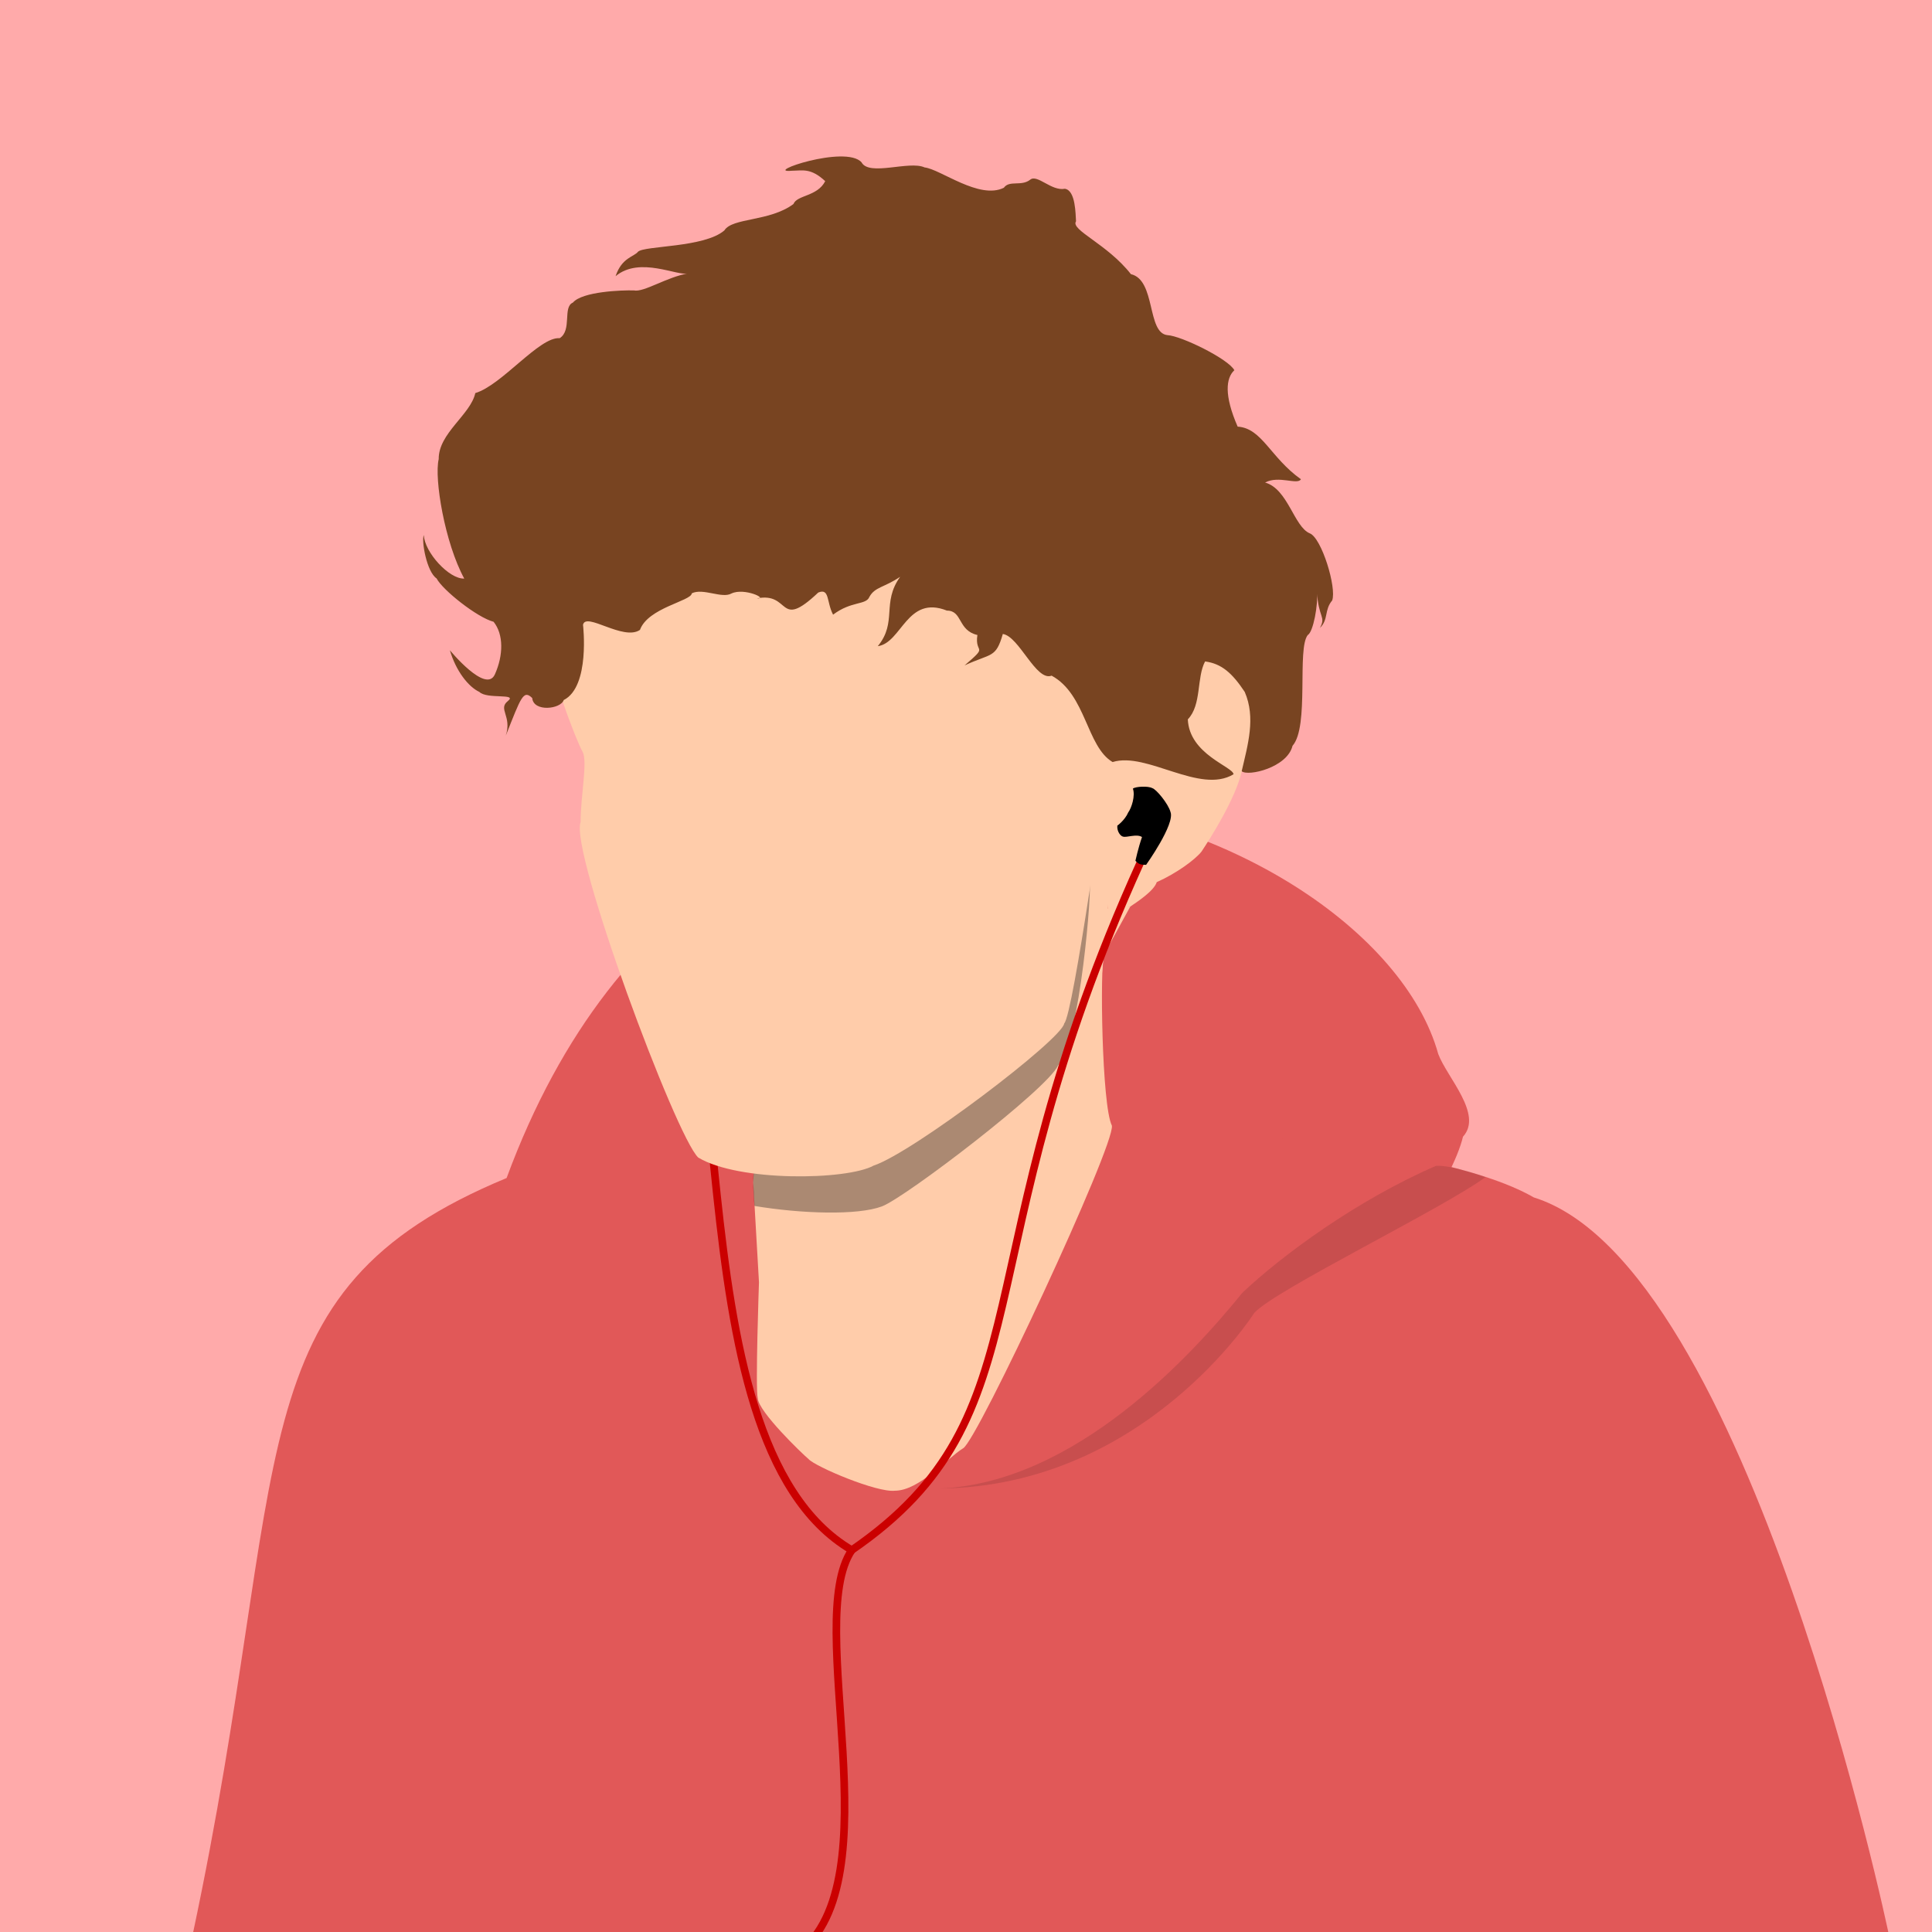
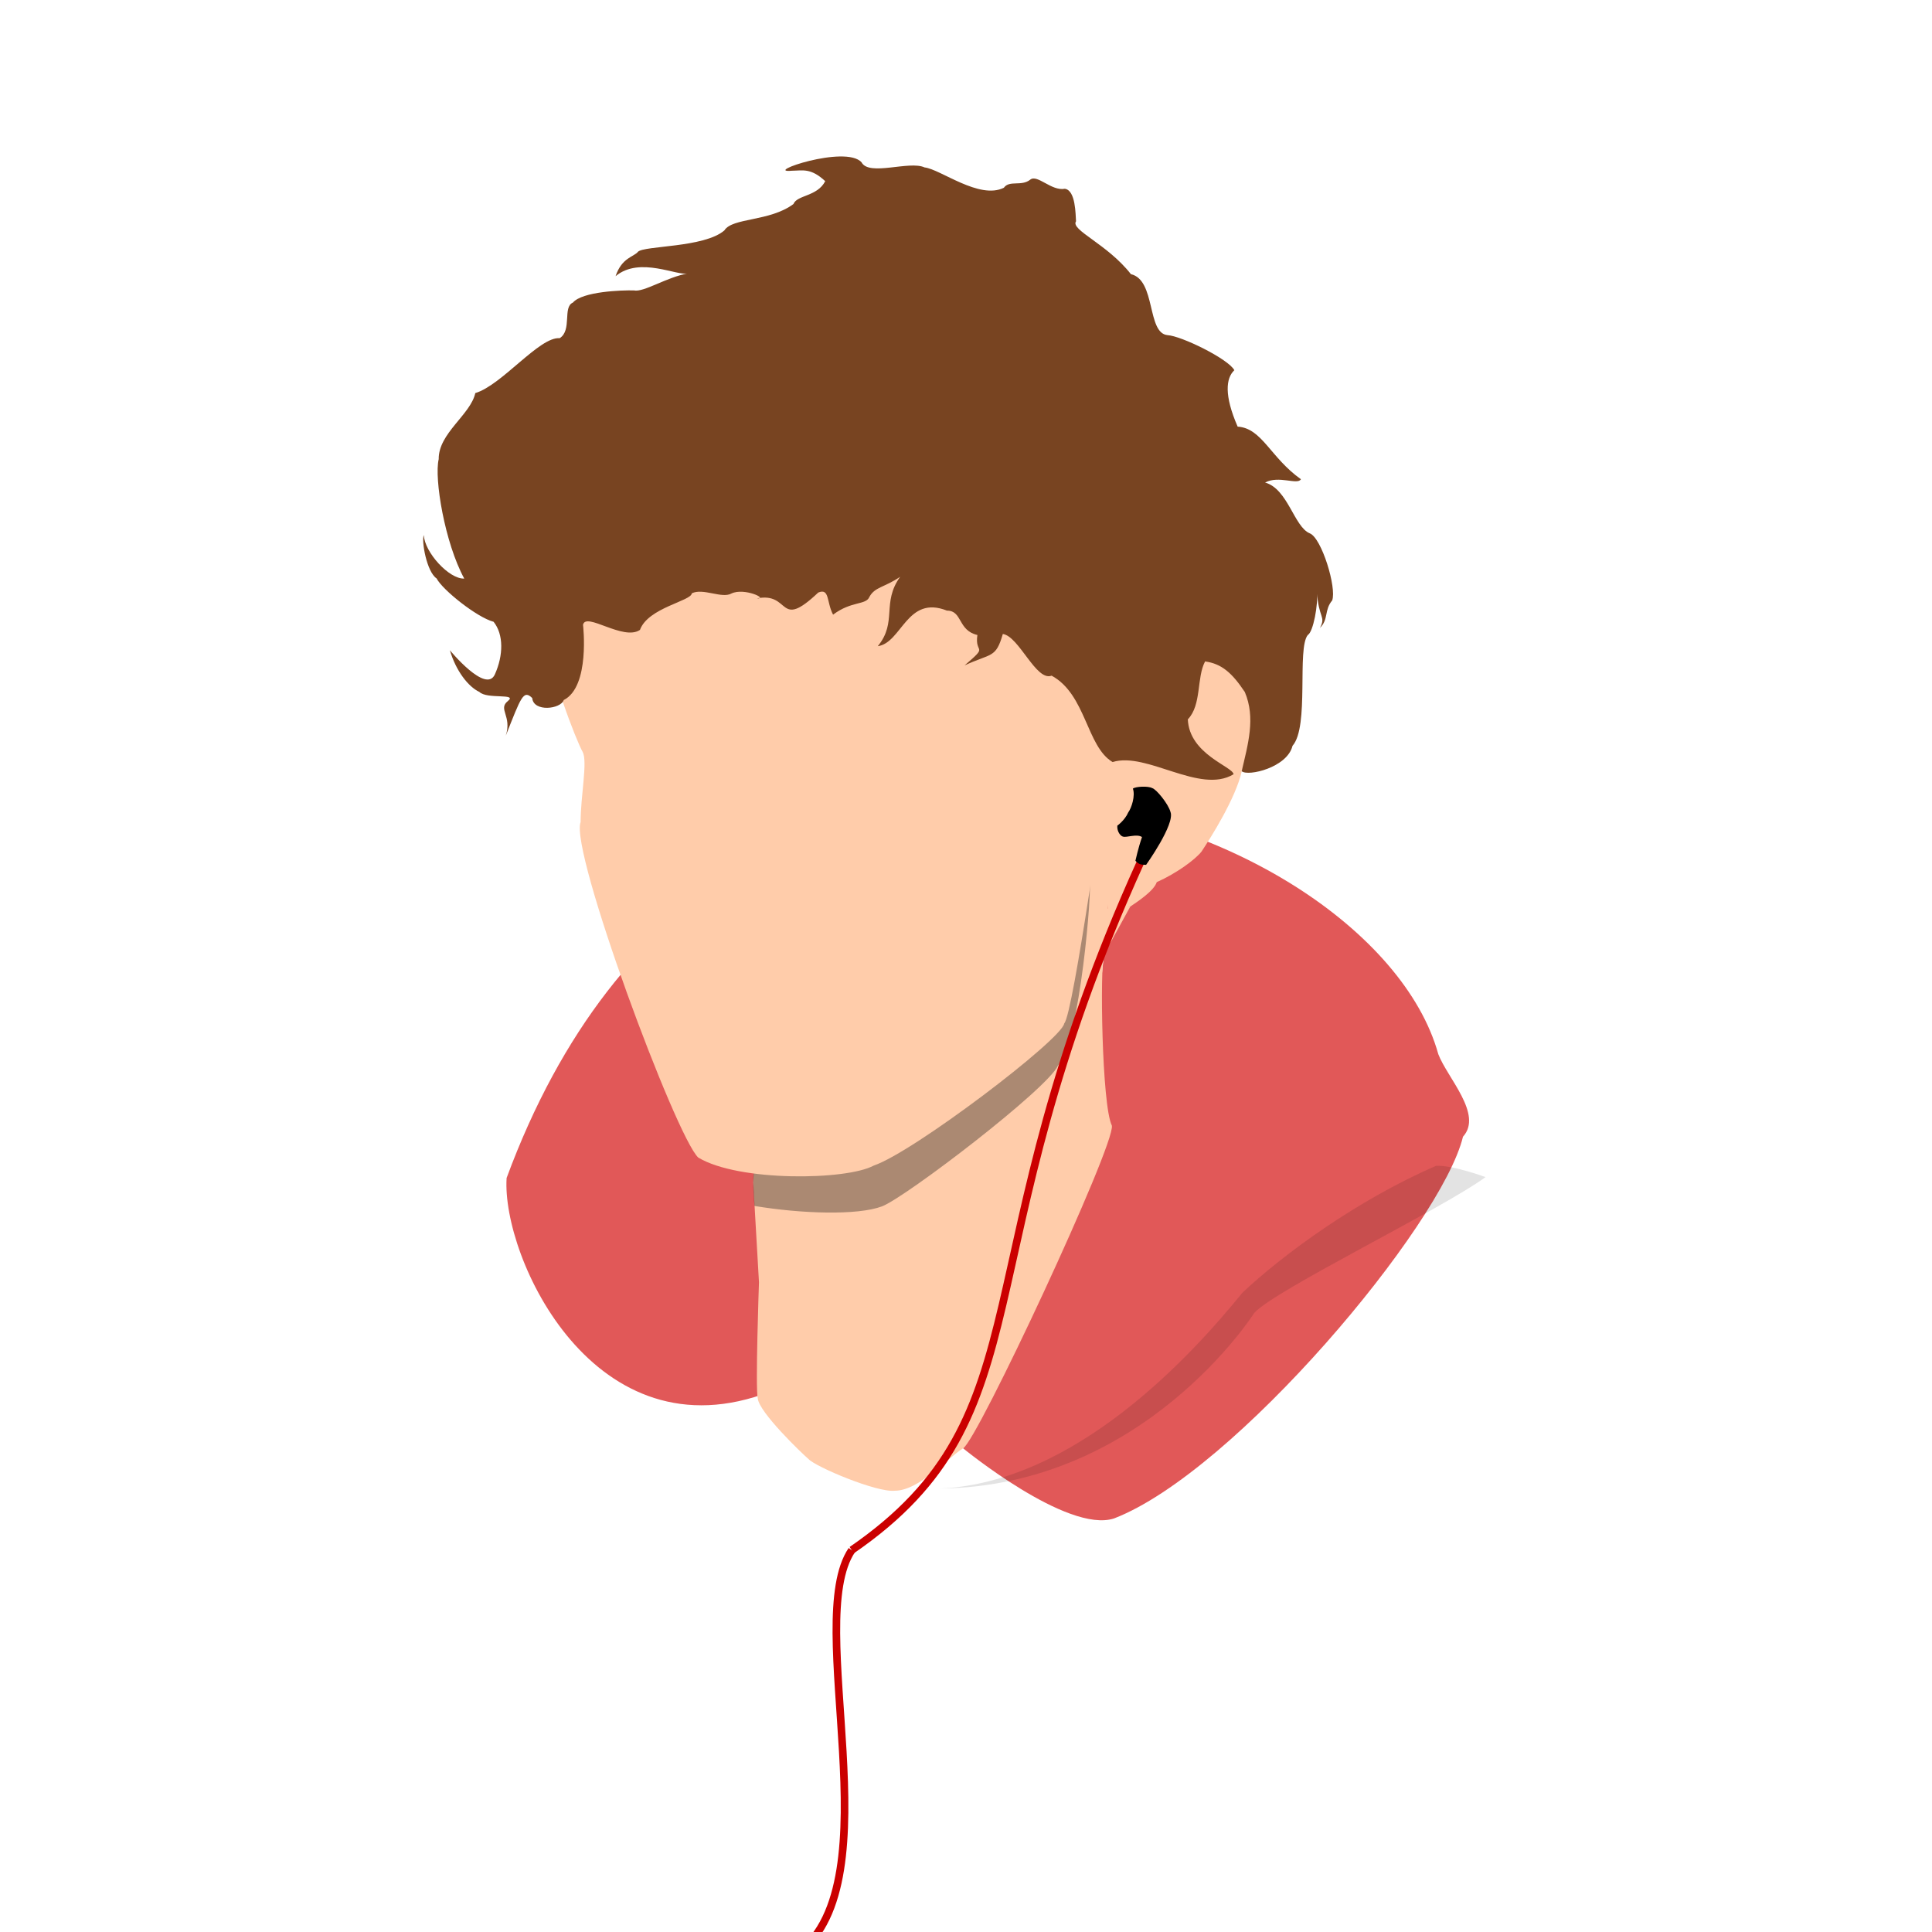
<svg xmlns="http://www.w3.org/2000/svg" width="960" height="960" version="1.1" viewBox="0 0 254 254">
  <g transform="translate(-90.336 .378)">
-     <rect x="90.336" y="-.378" width="254" height="254" fill="#faa" style="paint-order:normal" />
-   </g>
+     </g>
  <g transform="translate(-90.336 .378)">
    <path d="m156.94 154.5c-0.668 10.424 11.571 37.019 34.69 28.065l4.492-29.131 39.354-28.322-2.457 23.246-16.064 41.672s13.695 11.226 19.842 9.222c15.858-6.099 43.07-38.559 45.876-50.185 2.673-2.94-2.079-7.761-3.247-10.863-8.973-32.332-93.621-61.88-122.49 16.296z" fill="#e15858" />
  </g>
  <g transform="translate(-90.336 .378)">
-     <path d="m236.52 147.6s41.57 1.431 55.468 9.449c28.331 8.82 46.68 96.951 46.68 96.951h-223.01c13.321-62.59 5.095-84.507 41.283-99.503l32.582 3.67 9.951 23.639 9.544 2.835 6.331-3.307" fill="#e15858" />
-   </g>
+     </g>
  <g transform="translate(-90.336 .378)">
    <path d="m279.14 152.89c-10.415 4.506-20.272 11.777-25.469 16.691-6.615 8.152-21.888 24.953-39.732 25.737 26.883-0.295 41.303-23.094 41.303-23.094 2.74-3.024 24.74-13.689 30.396-17.848 0 0-4.314-1.597-6.497-1.486z" fill-opacity=".112" />
  </g>
  <g transform="translate(-90.336 .378)">
    <path d="m189.44 153.7 15.756-0.838 23.966-19.4 6.95-34.061 1.153 0.134-1.27 19.536 2.94-0.267-3.46 6.309c-0.535 1.604-0.297 19.817 1.039 22.49 0.472 2.504-17.718 41.483-19.56 42.428-2.079 1.276-5.764 5.575-8.977 5.575-2.372 0.267-10.437-3.155-11.339-4.158-0.902-0.768-6.545-6.185-6.679-7.989-0.334-1.219 0.159-15.257 0.159-15.257l-0.488-8.473-0.268-4.662" fill="#fca" />
    <path d="m189.44 153.7c-0.228 1.154 0.083 4.468 0.083 4.468 6.208 1.032 13.557 1.26 16.765 0.057 3.14-1.203 21.807-15.479 23.149-18.526 2.94-3.207 4.516-23.958 4.138-23.958-0.378 0-14.824 16.551-14.824 16.551z" fill-opacity=".329" />
  </g>
  <g transform="translate(-90.336 .378)">
-     <path d="m173.86 113.99c15.502 9.087 3.605 74.859 28.461 89.425" fill="none" stroke="#cb0000" />
-   </g>
+     </g>
  <g transform="translate(-90.336 .378)">
    <path d="m202.32 203.42c-6.415 9.488 5.615 43.408-7.08 53.03" fill="none" stroke="#cb0000" />
  </g>
  <g transform="translate(-90.336 .378)">
    <path d="m182.14 151.81c5.345 3.207 19.512 2.989 23.055 1.052 5.15-1.701 24.793-16.62 25.053-18.691 1.203-1.169 5.613-33.008 5.613-33.008s3.767-20.47-5.742-31.609c-22.305-26.13-68.906-12.267-67.806 14.205 0.16 3.851 3.777 13.25 4.629 14.72 0.668 1.303-0.273 5.748-0.273 9.223-1.47 3.742 12.541 41.415 15.471 44.108z" fill="#fca" />
  </g>
  <g transform="translate(-90.336 .378)">
    <path d="m236 119.07c0.468 0.434 1.27 0.234 2.94-0.267 0.835-0.568 3.107-2.038 3.474-3.207 2.628-1.169 5.046-2.962 5.88-4.009 1.203-1.804 4.494-6.997 5.296-10.572 0.969-3.074 2.272-6.448 0.401-10.424-0.802-2.272-4.009-4.41-5.212-4.009l-11.343 7.832s-1.704 22.918-1.437 24.656z" fill="#fca" />
  </g>
  <g transform="translate(-90.336 .378)">
    <path d="m240.32 112.89c-23.916 52.728-11.924 72.603-38.002 90.526" fill="none" stroke="#cb0000" stroke-linejoin="round" />
  </g>
  <g transform="translate(-90.336 .378)">
-     <path d="m239.61 112.79s0.359-1.657 0.865-3.121c-0.685-0.468-2.038 0.107-2.506-0.06-0.284-0.05-0.806-0.636-0.739-1.438 0 0 0.978-0.693 1.429-1.729 0.451-0.618 0.952-2.205 0.618-3.14 0.351-0.284 2.005-0.367 2.539-0.067 0.518 0.117 2.122 2.071 2.405 3.14 0.618 1.587-3.207 6.949-3.207 6.949-0.709 0-0.978-0.086-1.403-0.535z" />
+     <path d="m239.61 112.79s0.359-1.657 0.865-3.121c-0.685-0.468-2.038 0.107-2.506-0.06-0.284-0.05-0.806-0.636-0.739-1.438 0 0 0.978-0.693 1.429-1.729 0.451-0.618 0.952-2.205 0.618-3.14 0.351-0.284 2.005-0.367 2.539-0.067 0.518 0.117 2.122 2.071 2.405 3.14 0.618 1.587-3.207 6.949-3.207 6.949-0.709 0-0.978-0.086-1.403-0.535" />
  </g>
  <g transform="translate(-90.336 .378)">
    <path d="m164.45 91.659c-0.401 1.203-3.976 1.604-4.143-0.267-1.169-1.136-1.47-0.1-3.474 4.944 0.835-2.606-1.069-3.474 0.267-4.544 1.336-1.069-2.74-0.2-3.742-1.203-1.453-0.675-3.091-2.778-3.875-5.479 0 0 4.744 5.78 5.913 3.174 1.124-2.505 1.169-5.245-0.167-6.916-2.172-0.568-6.726-4.196-7.494-5.699-1.303-0.869-2.015-4.937-1.681-5.705 0.1 2.272 3.332 5.816 5.316 5.722-2.551-4.678-3.971-13.147-3.357-15.699-0.047-3.402 4.197-5.851 4.811-8.686 3.496-1.039 8.446-7.452 11.092-7.216 1.654-1.039 0.367-4.11 1.737-4.677 1.228-1.465 6.459-1.651 8.018-1.604 1.323 0.283 4.323-1.771 7.17-2.244-1.394 0.437-6.368-2.298-9.575 0.373 0.827-2.463 2.405-2.532 2.94-3.207 0.845-0.833 8.686-0.518 11.359-2.806 1.052-1.704 5.947-1.136 9.087-3.474 0.468-1.203 3.14-0.969 4.176-3.007-1.904-1.771-2.97-1.385-4.377-1.37-3.975 0.357 7.071-3.459 9.154-1.103 1.002 1.871 6.281-0.267 8.285 0.668 2.105 0.234 7.183 4.276 10.424 2.673 0.735-1.036 2.305-0.134 3.474-1.069 0.935-0.735 2.773 1.537 4.544 1.203 1.437 0.2 1.403 3.408 1.47 4.276-0.768 1.136 4.109 2.973 7.216 6.949 3.308 0.768 2.071 7.751 4.811 8.018 1.834 0.102 8.018 3.14 8.787 4.61-1.103 1.036-1.37 3.274 0.434 7.417 3.207 0.2 4.31 4.076 8.319 6.916-0.434 0.802-2.907-0.535-4.711 0.434 3.007 0.835 3.809 5.83 5.88 6.682 1.554 0.601 3.558 7.166 2.94 8.82-1.069 1.27-0.454 2.49-1.604 3.608 0.819-1.57-0.2-1.219-0.401-4.811 0.188 1.727-0.484 5.362-1.203 5.746-1.453 1.804 0.234 12.044-2.005 14.566-0.685 2.858-5.849 4.065-6.682 3.341 0.802-3.474 1.871-7.016 0.401-10.424-1.67-2.506-3.04-3.708-5.212-4.009-1.136 2.105-0.434 5.713-2.272 7.617 0.2 4.61 5.925 6.207 6.014 7.216-4.428 2.676-11.406-3-15.903-1.604-3.441-2.038-3.474-8.887-8.018-11.359-2.038 0.802-4.276-5.178-6.415-5.479-0.917 3.218-1.495 2.494-5.029 4.134 3.281-2.804 1.287-1.394 1.688-4-2.606-0.601-1.938-3.207-4.009-3.207-5.259-2.092-5.93 4.248-9.087 4.677 2.606-3.174 0.468-5.679 2.94-9.121-2.116 1.429-3.31 1.316-4.042 2.639-0.449 1.11-2.346 0.505-4.777 2.339-0.88-1.678-0.434-3.525-1.95-2.908-5.345 5.056-3.554-0.133-8.072 0.77 1.583 0.094-1.64-1.448-3.341-0.645-1.252 0.709-3.724-0.755-5.212-0.023-0.047 1.016-5.752 1.881-6.815 4.811-2.197 1.488-7.129-2.416-7.484-0.668 0 0 0.969 8.118-2.539 9.889z" fill="#784421" />
  </g>
</svg>